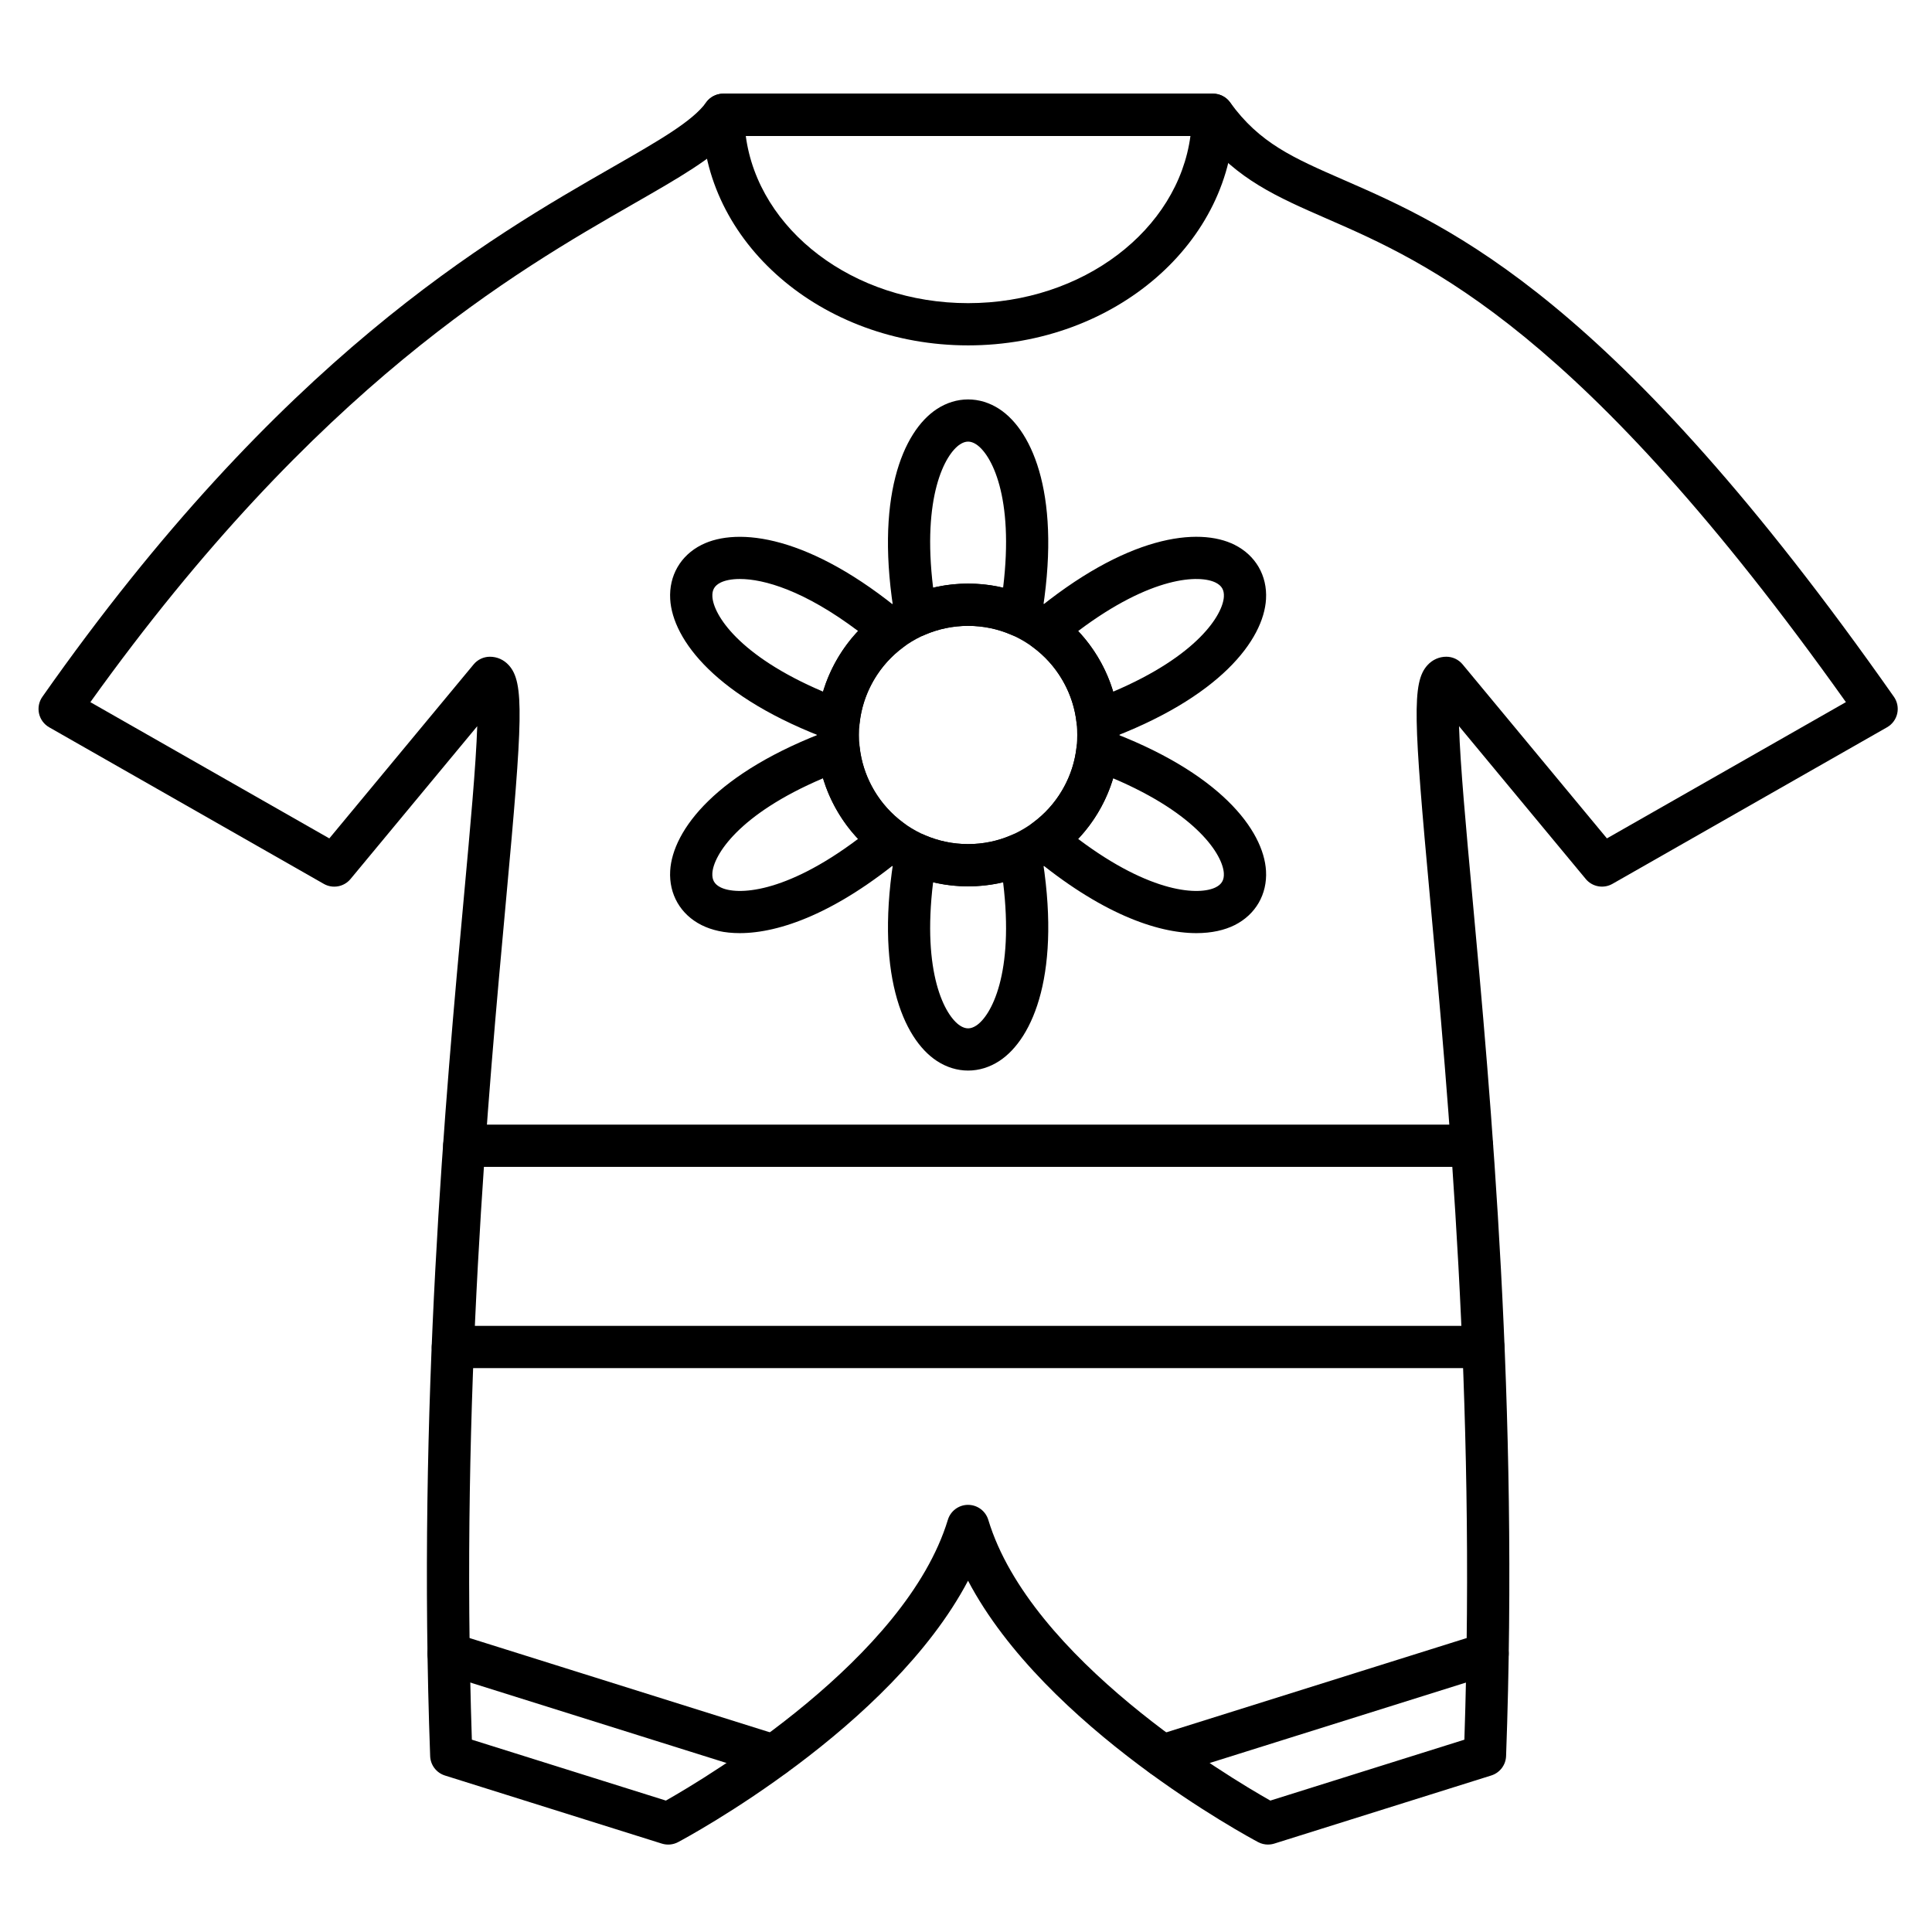
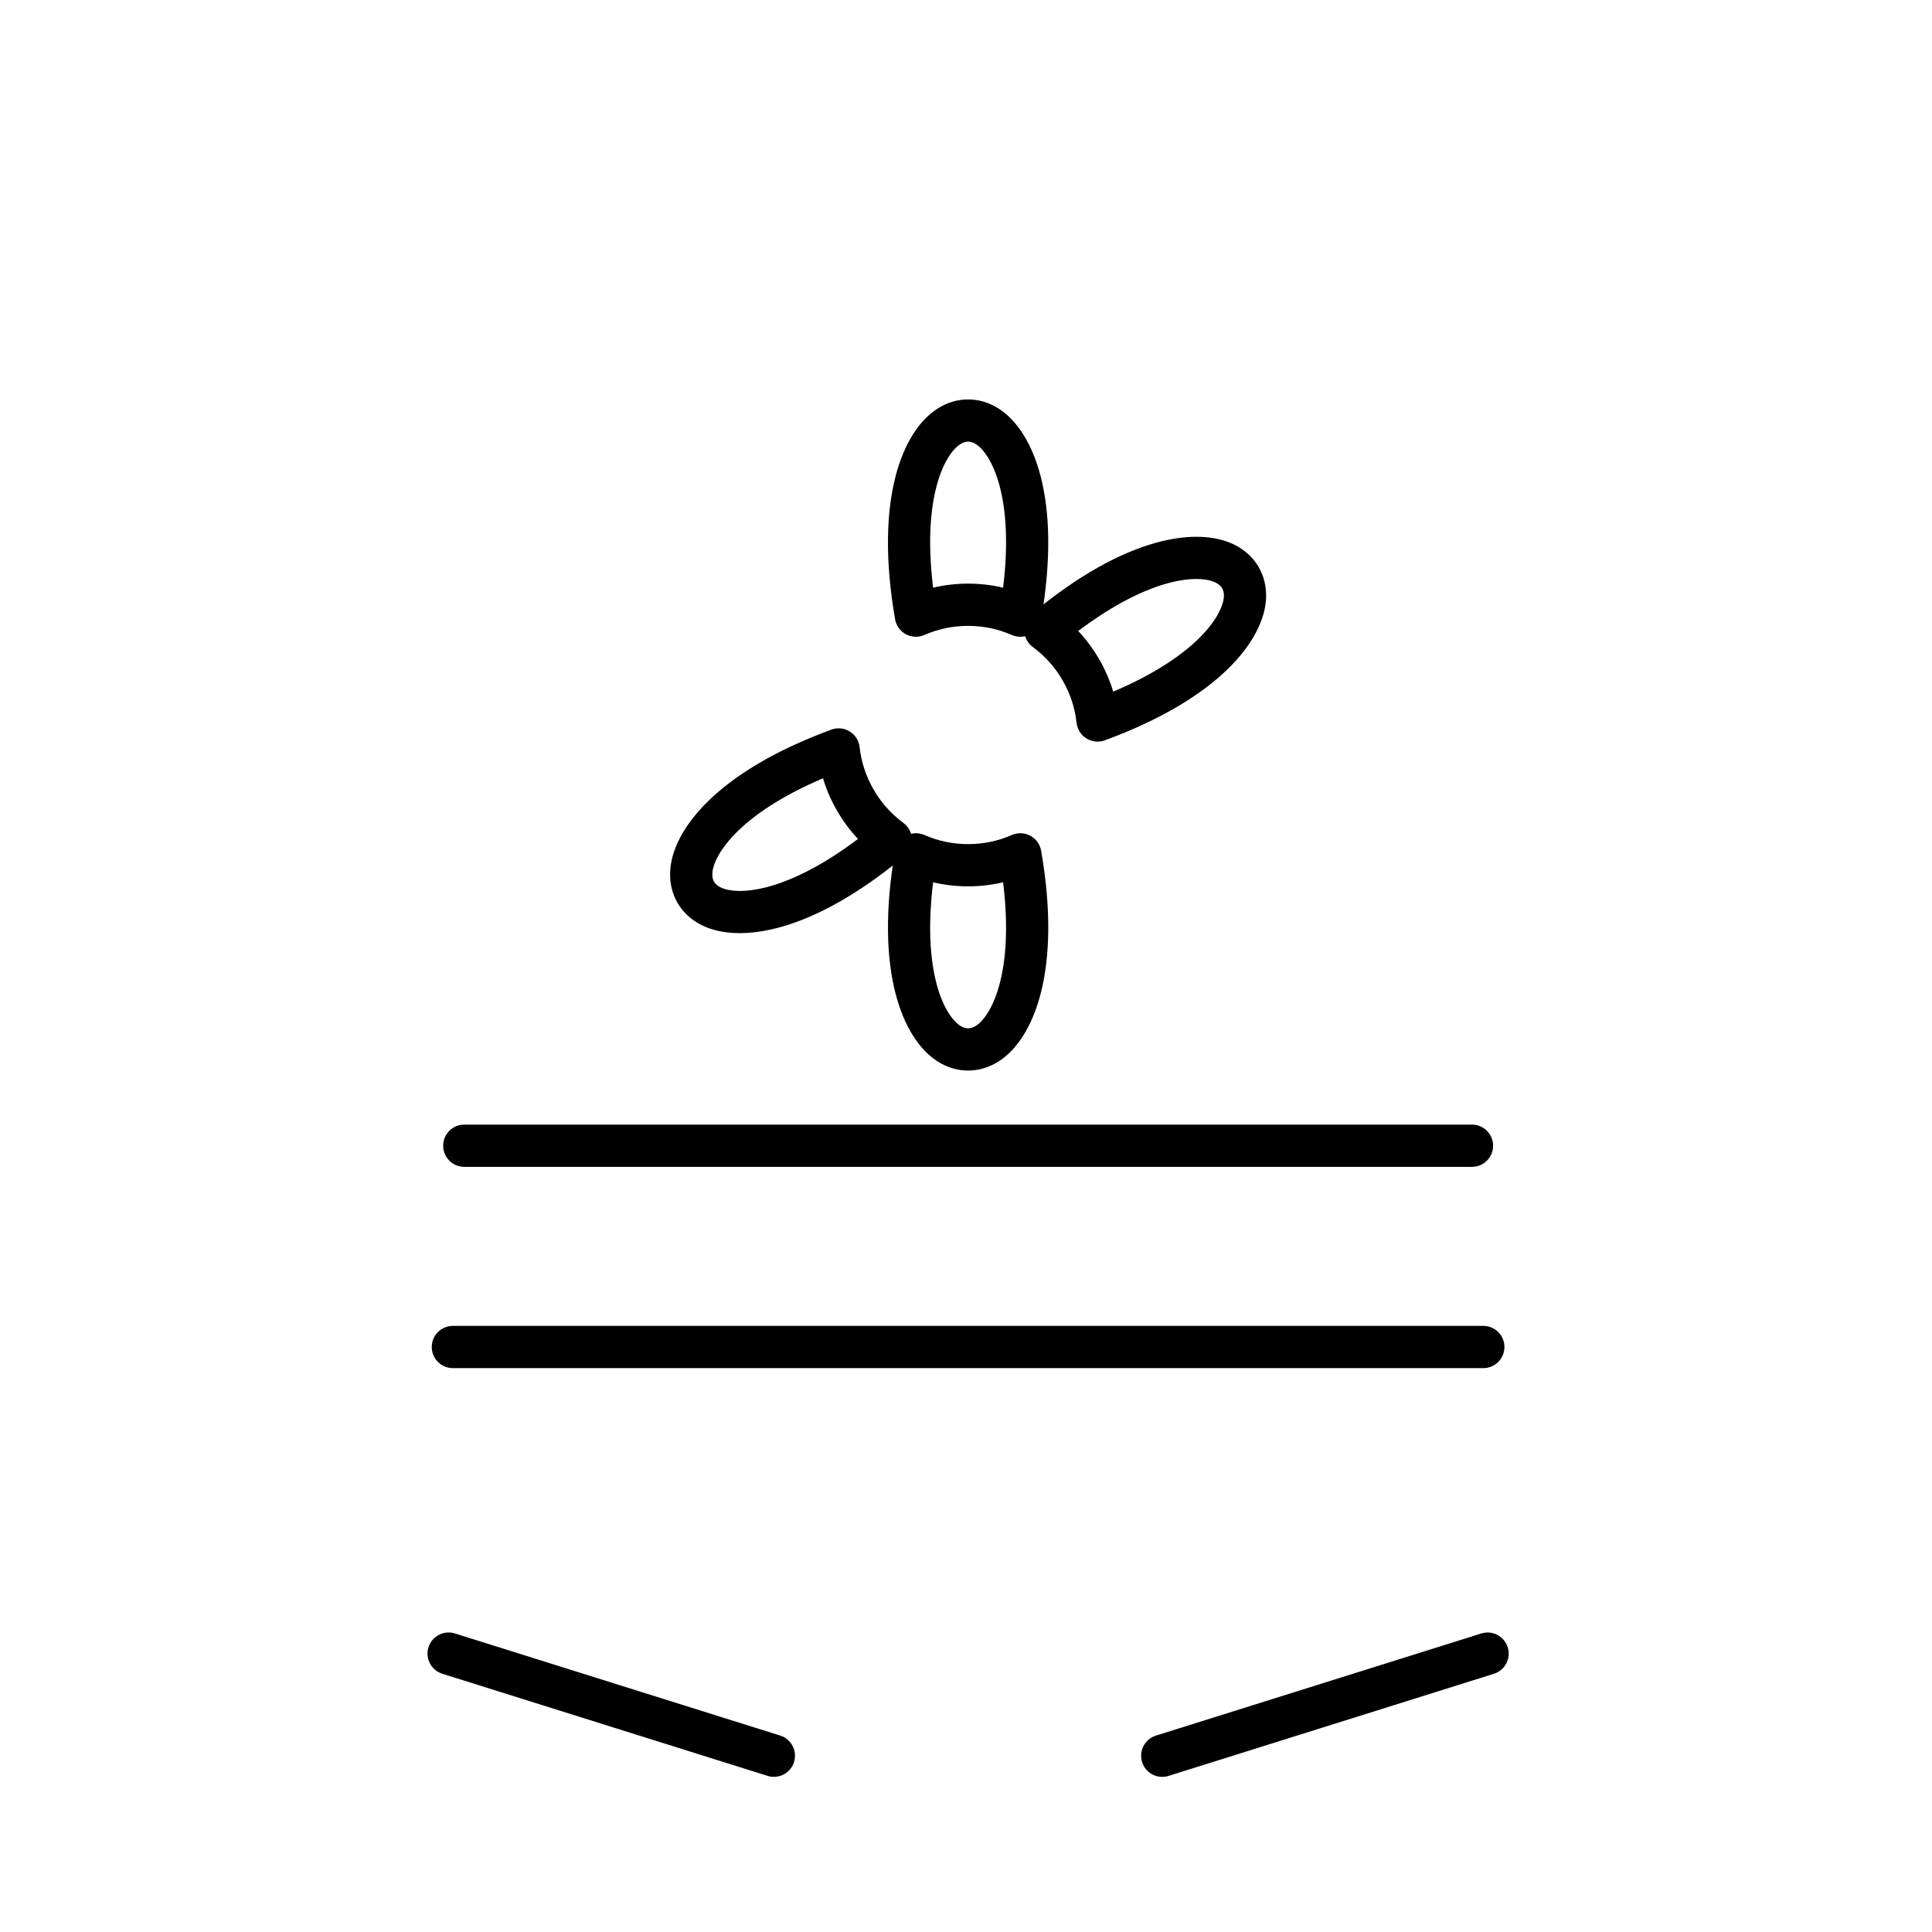
<svg xmlns="http://www.w3.org/2000/svg" fill="#000000" width="800px" height="800px" version="1.1" viewBox="144 144 512 512">
  <g>
-     <path d="m480.04 632.83c-0.906 0-1.809-0.219-2.625-0.652-2.519-1.336-56.352-30.27-76.875-69.273-20.555 39.016-74.316 67.934-76.832 69.273-1.324 0.703-2.875 0.844-4.305 0.398l-57.488-18.047c-2.262-0.711-3.832-2.769-3.918-5.137-3.414-93.219 4.051-174.48 8.988-228.25 1.609-17.539 3.16-34.418 3.488-44.688l-33.582 40.492c-1.734 2.09-4.723 2.637-7.082 1.289l-72.773-41.496c-1.371-0.781-2.344-2.102-2.691-3.641-0.344-1.539-0.023-3.148 0.883-4.438 63.113-89.891 118.3-121.55 151.28-140.46 12.199-7 21.016-12.055 24.633-17.059 1.051-1.457 2.738-2.32 4.535-2.32h129.78c1.797 0 3.484 0.863 4.539 2.32 7.805 10.801 16.668 14.672 30.086 20.531 28.512 12.449 71.594 31.266 145.82 136.98 0.906 1.289 1.227 2.902 0.883 4.438-0.344 1.539-1.32 2.859-2.688 3.641l-72.777 41.496c-2.359 1.348-5.348 0.805-7.082-1.289l-33.582-40.492c0.324 10.27 1.875 27.145 3.484 44.684 4.941 53.77 12.402 135.03 8.988 228.25-0.086 2.367-1.656 4.426-3.918 5.137l-57.488 18.047c-0.547 0.172-1.113 0.258-1.68 0.258zm-79.492-90.027h0.004c2.465 0.004 4.641 1.617 5.356 3.977 11.137 36.805 63.75 68.18 74.746 74.395l51.422-16.141c3.035-90.848-4.246-170.14-9.09-222.87-4.371-47.59-4.863-57.316-0.691-61.887 1.316-1.441 3.09-2.238 4.996-2.238 1.664 0 3.246 0.742 4.309 2.023l38.25 46.121 63.336-36.113c-70.227-98.711-110.68-116.38-137.59-128.13-13.168-5.75-23.734-10.367-32.922-21.914h-124.36c-5.387 5.926-14.352 11.07-26.246 17.891-31.543 18.094-83.93 48.141-144.12 132.16l63.328 36.109 38.25-46.121c1.062-1.281 2.644-2.023 4.309-2.023 1.906 0 3.68 0.793 4.996 2.238 4.172 4.57 3.68 14.297-0.691 61.891-4.844 52.723-12.125 132.02-9.09 222.86l51.418 16.141c10.988-6.227 63.539-37.629 74.727-74.402 0.715-2.359 2.891-3.969 5.352-3.969z" />
    <path d="m537.09 506.57h-273.07c-3.09 0-5.598-2.504-5.598-5.598s2.508-5.598 5.598-5.598h273.07c3.094 0 5.598 2.504 5.598 5.598 0 3.09-2.508 5.598-5.598 5.598z" />
    <path d="m534.09 453.23h-267.05c-3.09 0-5.598-2.504-5.598-5.598s2.508-5.598 5.598-5.598h267.05c3.094 0 5.598 2.504 5.598 5.598-0.004 3.09-2.508 5.598-5.598 5.598z" />
-     <path d="m400.56 235.53c-38.867 0-70.488-27.41-70.488-61.105 0-3.09 2.508-5.598 5.598-5.598h129.78c3.094 0 5.598 2.508 5.598 5.598 0 33.695-31.621 61.105-70.488 61.105zm-58.922-55.504c3.312 24.895 28.477 44.312 58.922 44.312 30.445 0 55.609-19.414 58.922-44.312z" />
-     <path d="m400.56 378.89c-22.121 0-40.113-17.996-40.113-40.113 0-22.121 17.996-40.113 40.113-40.113 22.121 0 40.113 17.996 40.113 40.113s-17.992 40.113-40.113 40.113zm0-69.035c-15.945 0-28.918 12.973-28.918 28.918 0 15.945 12.973 28.918 28.918 28.918 15.945 0 28.918-12.973 28.918-28.918 0-15.945-12.973-28.918-28.918-28.918z" />
    <path d="m414.39 312.75c-0.766 0-1.531-0.156-2.25-0.473-3.656-1.602-7.551-2.414-11.586-2.414-4.031 0-7.93 0.812-11.59 2.414-1.574 0.691-3.379 0.617-4.894-0.195-1.516-0.816-2.57-2.281-2.863-3.973-5.562-32.07 2.062-49.797 11.051-55.699 5.195-3.41 11.398-3.41 16.598 0 8.988 5.902 16.613 23.633 11.051 55.703-0.293 1.695-1.352 3.16-2.867 3.973-0.824 0.441-1.734 0.664-2.648 0.664zm-13.832-14.082c3.16 0 6.262 0.359 9.277 1.074 2.961-24.191-3.152-35.371-7.121-37.977-1.492-0.98-2.82-0.977-4.309 0-3.969 2.606-10.082 13.785-7.121 37.977 3.012-0.715 6.113-1.074 9.273-1.074z" />
-     <path d="m366.25 340.54c-0.652 0-1.305-0.113-1.93-0.344-30.551-11.219-42.098-26.688-42.711-37.422-0.355-6.203 2.746-11.578 8.297-14.371 9.605-4.836 28.77-2.574 53.766 18.281 1.32 1.102 2.062 2.75 2.008 4.469-0.051 1.719-0.895 3.32-2.281 4.34-3.215 2.363-5.867 5.332-7.883 8.828-2.016 3.492-3.262 7.277-3.703 11.242-0.188 1.711-1.156 3.238-2.617 4.141-0.895 0.551-1.918 0.836-2.945 0.836zm-26.16-43.102c-2.293 0-4.023 0.395-5.148 0.961-1.594 0.801-2.258 1.953-2.152 3.731 0.273 4.742 6.898 15.625 29.328 25.156 0.891-2.969 2.129-5.836 3.707-8.574 1.578-2.734 3.441-5.242 5.57-7.496-14.297-10.758-24.965-13.777-31.305-13.777z" />
    <path d="m340.05 391.29c-4.07 0-7.477-0.793-10.148-2.141-5.551-2.793-8.652-8.168-8.297-14.371 0.613-10.734 12.16-26.203 42.711-37.422 1.617-0.594 3.414-0.41 4.875 0.496 1.465 0.906 2.426 2.434 2.617 4.144 0.438 3.965 1.684 7.75 3.703 11.242 2.016 3.492 4.668 6.465 7.887 8.832 1.387 1.02 2.223 2.617 2.277 4.34 0.051 1.719-0.688 3.367-2.008 4.469-18.047 15.043-33.055 20.41-43.617 20.41zm22.059-41.031c-22.43 9.531-29.055 20.418-29.328 25.156-0.102 1.781 0.562 2.93 2.156 3.731 4.238 2.137 16.98 1.84 36.449-12.82-2.129-2.258-3.992-4.762-5.57-7.496-1.582-2.731-2.82-5.598-3.707-8.57z" />
    <path d="m400.56 427.71c-2.852 0-5.699-0.852-8.297-2.559-8.988-5.898-16.613-23.633-11.051-55.699 0.293-1.695 1.352-3.16 2.867-3.973 1.516-0.816 3.32-0.887 4.898-0.195 3.656 1.602 7.551 2.414 11.586 2.414s7.934-0.812 11.59-2.414c1.574-0.688 3.379-0.617 4.894 0.195s2.57 2.281 2.867 3.973c5.559 32.066-2.066 49.797-11.055 55.699-2.602 1.707-5.453 2.559-8.301 2.559zm-9.277-49.895c-2.961 24.191 3.152 35.371 7.121 37.977 1.488 0.977 2.82 0.977 4.309 0 3.969-2.606 10.082-13.785 7.121-37.977-6.031 1.434-12.52 1.43-18.551 0z" />
-     <path d="m461.06 391.29c-10.566 0-25.57-5.363-43.617-20.418-1.32-1.102-2.062-2.75-2.008-4.469s0.895-3.32 2.281-4.34c3.215-2.363 5.867-5.332 7.883-8.824 2.016-3.492 3.262-7.277 3.703-11.242 0.191-1.711 1.156-3.238 2.617-4.141 1.465-0.906 3.258-1.09 4.875-0.492 30.551 11.219 42.094 26.684 42.711 37.422 0.355 6.203-2.746 11.578-8.297 14.371-2.668 1.336-6.078 2.133-10.148 2.133zm-31.336-24.961c19.469 14.66 32.211 14.953 36.453 12.82 1.594-0.801 2.258-1.953 2.152-3.731-0.27-4.742-6.898-15.625-29.328-25.156-0.891 2.969-2.129 5.836-3.707 8.574-1.578 2.731-3.441 5.238-5.57 7.492z" />
    <path d="m434.87 340.54c-1.027 0-2.051-0.285-2.945-0.84-1.465-0.906-2.43-2.434-2.617-4.144-0.438-3.965-1.684-7.746-3.703-11.242-2.016-3.492-4.668-6.465-7.887-8.832-1.387-1.02-2.223-2.617-2.277-4.34-0.051-1.719 0.688-3.367 2.008-4.469 24.992-20.852 44.16-23.113 53.762-18.277 5.551 2.793 8.652 8.168 8.297 14.371-0.613 10.734-12.16 26.203-42.711 37.422-0.621 0.238-1.273 0.352-1.926 0.352zm-5.137-29.316c2.129 2.258 3.988 4.762 5.57 7.496 1.578 2.734 2.82 5.602 3.707 8.574 22.43-9.531 29.055-20.418 29.328-25.156 0.102-1.777-0.562-2.93-2.156-3.731-4.238-2.141-16.984-1.844-36.449 12.816z" />
    <path d="m349.09 614.88c-0.555 0-1.121-0.082-1.68-0.258l-86.195-27.059c-2.949-0.926-4.59-4.07-3.664-7.016 0.926-2.953 4.066-4.59 7.016-3.664l86.195 27.059c2.949 0.926 4.59 4.07 3.664 7.016-0.746 2.391-2.953 3.922-5.336 3.922z" />
    <path d="m452.01 614.89c-2.383 0-4.59-1.531-5.34-3.922-0.926-2.949 0.715-6.09 3.664-7.016l86.215-27.062c2.949-0.926 6.09 0.715 7.016 3.664 0.926 2.949-0.715 6.09-3.664 7.016l-86.215 27.062c-0.559 0.176-1.121 0.258-1.676 0.258z" />
  </g>
</svg>